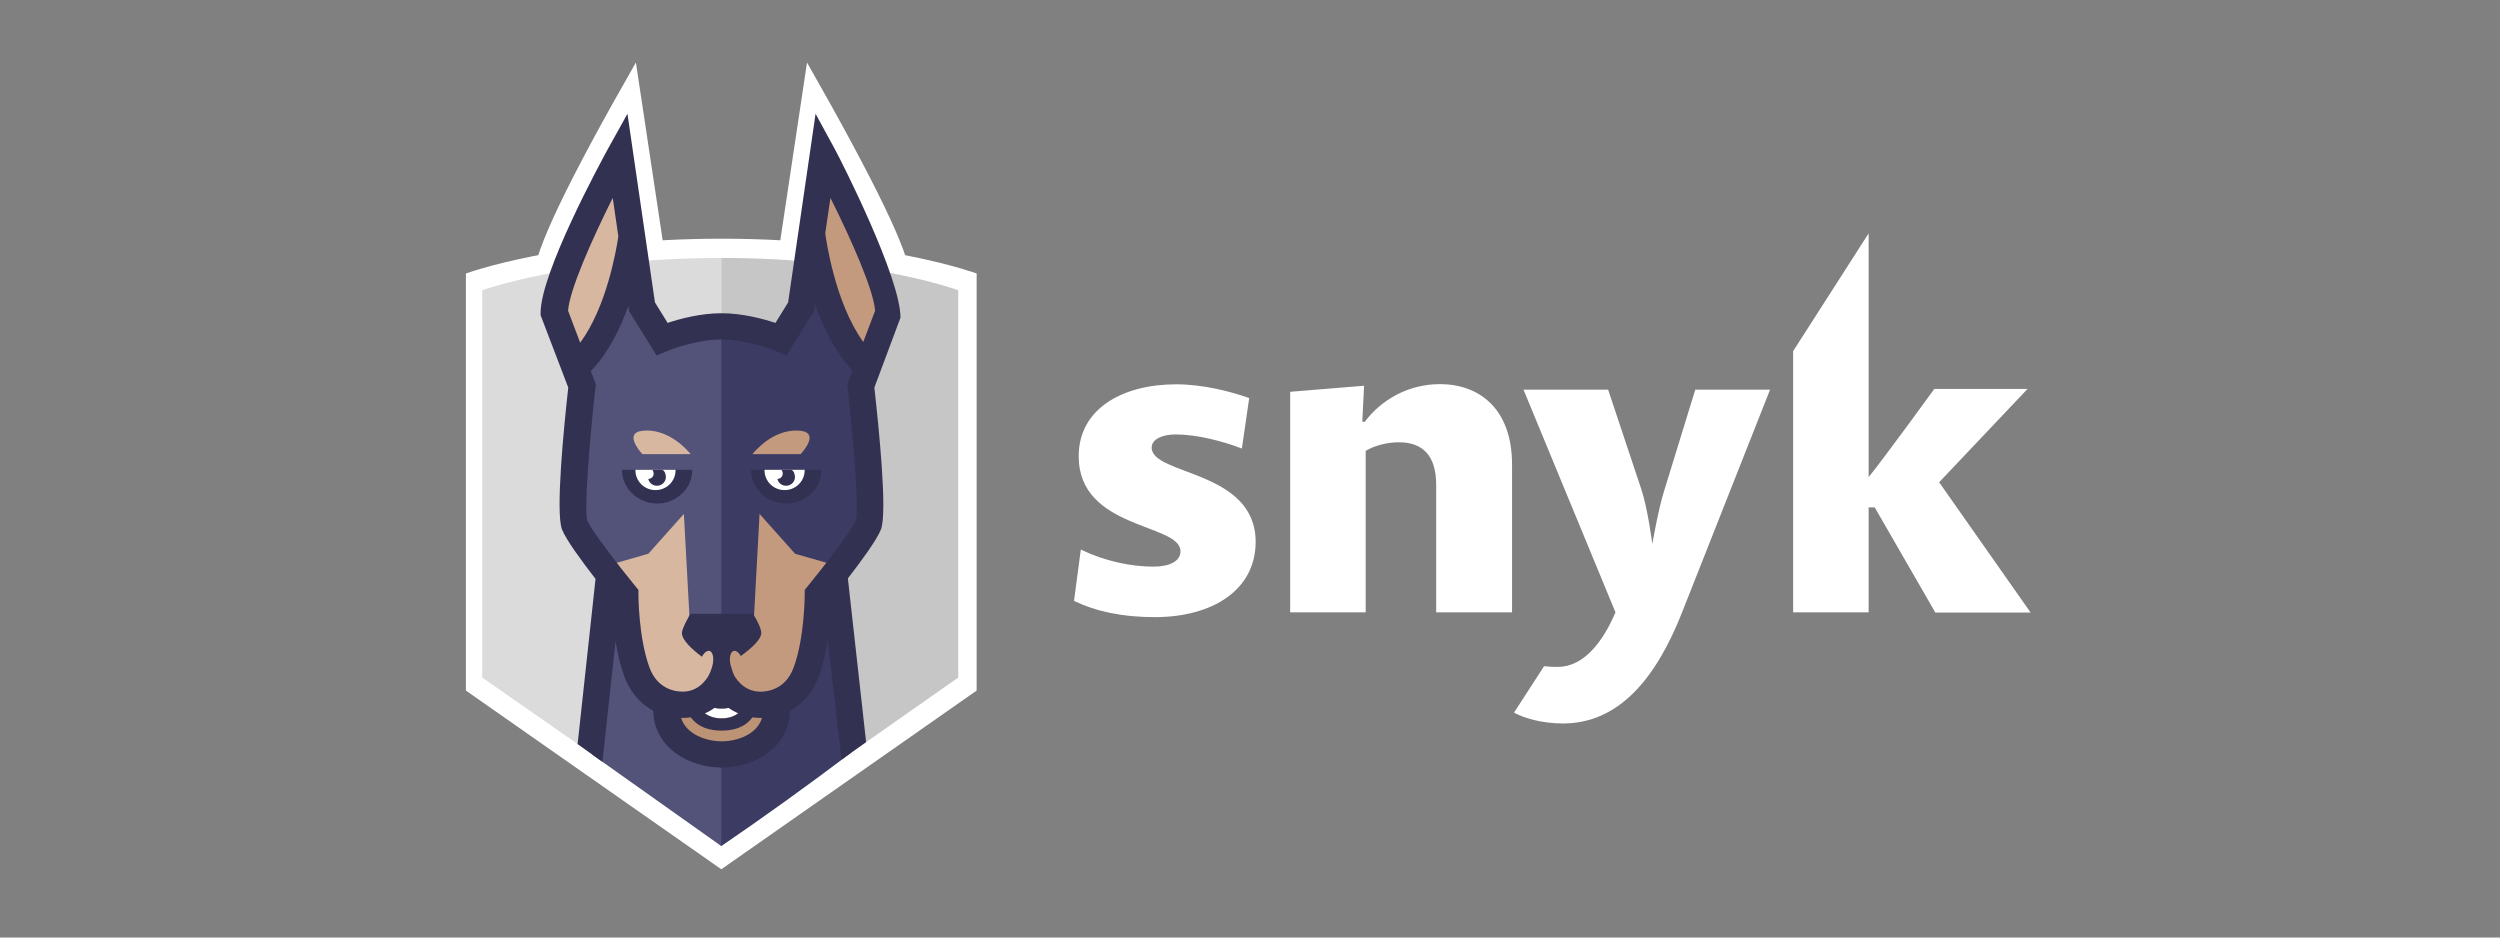
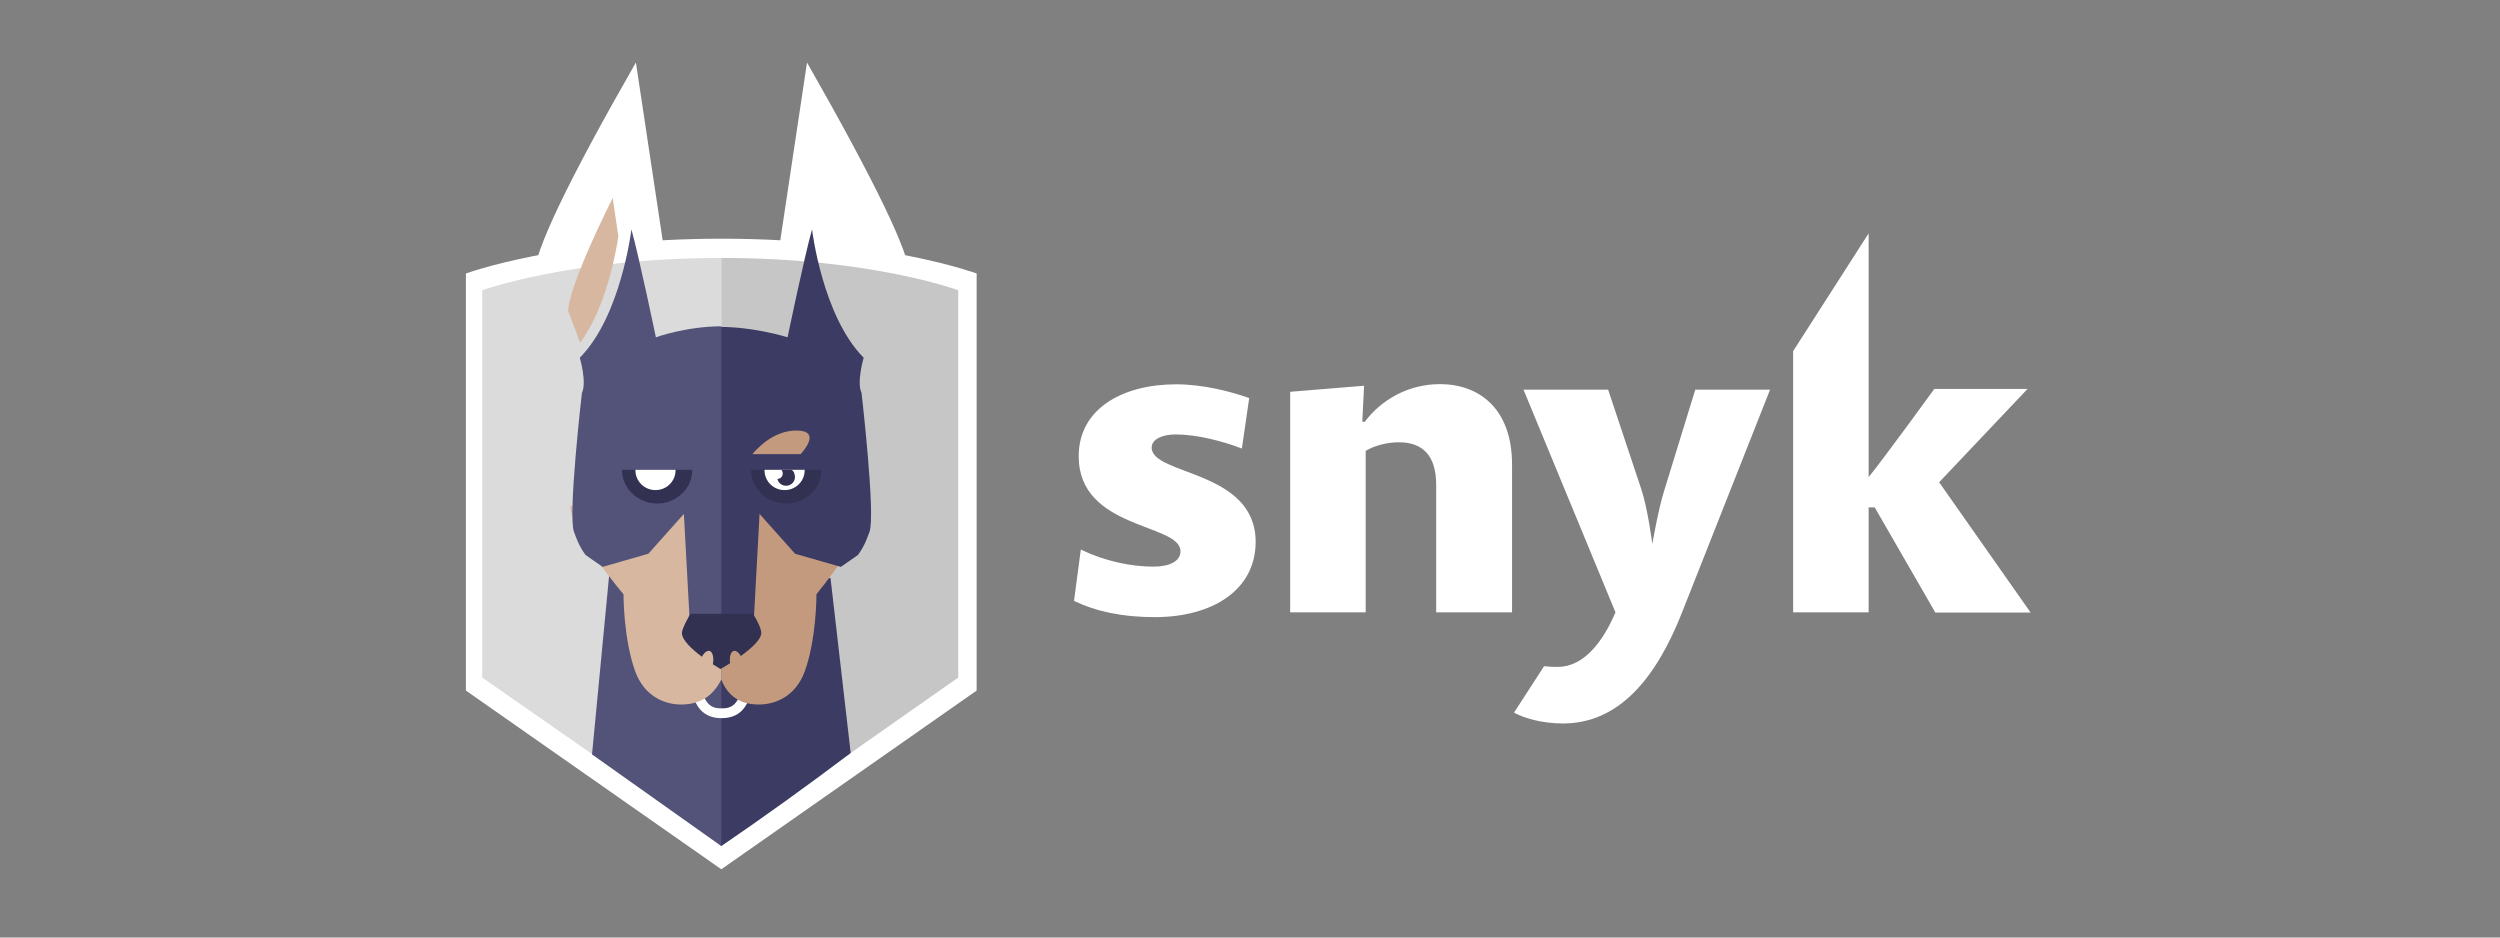
<svg xmlns="http://www.w3.org/2000/svg" width="160" height="60" viewBox="0 0 160 60" fill="none">
  <rect x="0" y="0" width="160" height="60" fill="#808080" stroke="none" />
  <path d="M123.853 39.188L119.983 32.474H119.593V39.188H114.761V22.472L119.593 14.935V30.533C120.555 29.357 123.796 24.892 123.796 24.892H129.762L124.105 30.864L129.957 39.2H123.853V39.188ZM108.497 24.938H113.284L107.672 39.142C106.001 43.413 103.607 46.302 100.035 46.302C98.66 46.302 97.504 45.948 96.897 45.605L98.821 42.637C99.107 42.671 99.405 42.682 99.702 42.682C101.351 42.682 102.588 41.084 103.39 39.188L97.504 24.938H102.92L105.039 31.298C105.451 32.508 105.749 34.815 105.749 34.815C105.749 34.815 106.127 32.588 106.516 31.378L108.497 24.938ZM91.916 39.188V31.047C91.916 29.186 91.091 28.306 89.522 28.306C88.755 28.306 87.954 28.523 87.404 28.855V39.188H82.571V25.075L87.301 24.687L87.186 26.993H87.347C88.366 25.623 90.095 24.584 92.156 24.584C94.629 24.584 96.771 26.114 96.771 29.734V39.188H91.916ZM73.903 39.496C71.842 39.496 70.17 39.142 68.738 38.457L69.173 35.169C70.685 35.911 72.391 36.265 73.823 36.265C74.865 36.265 75.552 35.911 75.552 35.283C75.552 33.479 69.036 33.913 69.036 29.197C69.036 26.183 71.807 24.596 75.277 24.596C77.006 24.596 78.793 25.064 79.949 25.475L79.48 28.706C78.266 28.238 76.617 27.804 75.243 27.804C74.395 27.804 73.708 28.101 73.708 28.649C73.708 30.43 80.361 30.076 80.361 34.678C80.361 37.738 77.636 39.496 73.903 39.496Z" fill="white" />
  <path d="M58.218 17.624H34.18C34.18 16.122 36.352 11.58 40.698 4C40.698 4 41.3 7.998 42.503 15.994L49.847 15.994L51.649 4C56.028 11.681 58.218 16.222 58.218 17.624Z" fill="white" />
  <path d="M46.163 55.633L29.818 44.197V17.504C29.818 17.504 35.861 15.277 46.184 15.277C56.506 15.277 62.505 17.504 62.505 17.504V44.197L46.163 55.633Z" fill="white" />
  <path d="M46.164 54.026L30.863 43.365V18.576C30.863 18.576 36.585 16.508 46.164 16.508V54.026Z" fill="#DBDBDB" />
  <path d="M46.183 16.508C46.176 16.508 46.169 16.508 46.162 16.508V53.995L61.328 43.364V18.576C61.328 18.576 55.762 16.508 46.183 16.508Z" fill="#C6C6C6" />
  <path d="M54.444 48.193L53.153 36.996H46.062C46.062 45.883 46.062 51.568 46.062 54.051L46.165 54.148C48.923 52.263 51.683 50.278 54.444 48.193Z" fill="#3B3B63" />
  <path d="M37.889 48.282L46.163 54.149L46.167 36.656H39.001L37.889 48.282Z" fill="#53537A" />
-   <path d="M49.704 44.969C49.704 46.892 47.876 47.846 46.2 47.846C44.523 47.846 42.658 46.892 42.658 44.969" fill="#BC9375" />
  <path d="M46.18 45.963C44.834 45.963 44.18 44.992 44.18 42.996H44.822C44.822 45.333 45.739 45.333 46.18 45.333C46.621 45.333 47.539 45.333 47.539 42.996H48.181C48.181 44.992 47.526 45.963 46.18 45.963Z" fill="white" />
  <path d="M46.162 43.483C46.576 44.553 47.377 45.089 48.564 45.089C49.726 45.089 50.938 44.487 51.491 43.002C52.262 40.924 52.254 38.031 52.254 38.031C52.254 38.031 55.682 33.815 55.682 32.389C55.682 32.389 52.509 32.389 46.162 32.389V43.483Z" fill="#C49A7E" />
  <path d="M36.506 32.389C36.506 34.04 39.904 38.031 39.904 38.031C39.904 38.031 39.895 40.923 40.668 43.002C41.219 44.486 42.433 45.089 43.595 45.089C44.782 45.089 45.638 44.553 46.164 43.483V32.389H36.506Z" fill="#D8B7A0" />
  <path d="M55.274 22.893C52.631 20.231 51.97 14.68 51.97 14.68C51.477 16.429 50.405 21.587 50.405 21.587C50.405 21.587 48.322 20.925 46.079 20.921C46.005 20.921 46.005 27.87 46.079 41.769L48.214 40.252L48.611 32.89L50.886 35.44L53.815 36.281C53.815 36.281 54.911 35.513 54.911 35.516C55.377 34.875 55.531 34.33 55.644 34.047C56.05 33.017 55.137 25.139 55.137 25.139C54.812 24.472 55.274 22.893 55.274 22.893Z" fill="#3B3B63" />
  <path d="M41.976 21.587C41.976 21.587 40.903 16.429 40.41 14.68C40.41 14.68 39.75 20.231 37.107 22.893C37.107 22.893 37.568 24.472 37.244 25.139C37.244 25.139 36.33 33.017 36.737 34.045C36.85 34.329 37.005 34.874 37.47 35.515C37.47 35.512 38.567 36.28 38.567 36.28L41.495 35.439L43.769 32.889L44.167 40.251L46.164 41.728V20.883C43.912 20.886 41.976 21.587 41.976 21.587Z" fill="#53537A" />
-   <path d="M53.424 9.535C53.862 10.338 57.631 17.761 57.631 20.331L55.959 24.805C56.242 27.33 56.804 32.815 56.38 33.887C56.118 34.55 55.119 35.913 54.264 37.017L55.432 47.497L53.853 48.615L52.975 40.958C52.854 41.735 52.672 42.565 52.396 43.31C52.03 44.296 51.383 45.043 50.556 45.486C50.508 47.85 48.289 49.125 46.198 49.125C44.09 49.125 41.853 47.851 41.804 45.488C40.975 45.044 40.328 44.297 39.961 43.31C39.696 42.593 39.517 41.8 39.395 41.049L38.555 48.756L36.967 47.62L38.114 37.05C37.252 35.94 36.234 34.556 35.969 33.886C35.545 32.814 36.085 27.33 36.369 24.805L34.598 20.174V20.023C34.598 17.453 38.465 10.338 38.904 9.535L40.157 7.281C40.919 12.504 41.3 15.117 41.3 15.122L41.917 19.354L42.728 20.665C43.508 20.406 44.831 20.047 46.172 20.047C47.513 20.047 48.846 20.407 49.629 20.666L50.44 19.354L52.197 7.281L53.424 9.535ZM46.198 47.445C47.124 47.445 48.441 47.034 48.77 45.944C48.735 45.945 48.701 45.948 48.666 45.948C48.486 45.948 48.317 45.931 48.154 45.91C47.677 46.562 46.933 46.76 46.18 46.76C45.428 46.76 44.686 46.56 44.209 45.909C44.045 45.932 43.875 45.948 43.693 45.948C43.659 45.948 43.625 45.945 43.591 45.944C43.924 47.034 45.259 47.445 46.198 47.445ZM45.115 45.654C45.402 45.865 45.756 45.983 46.181 45.983C46.602 45.983 46.955 45.864 47.242 45.654C47.014 45.554 46.807 45.435 46.624 45.305C46.459 45.353 46.301 45.352 46.18 45.352C46.057 45.352 45.898 45.352 45.731 45.304C45.55 45.435 45.343 45.554 45.115 45.654ZM51.689 37.524C52.826 36.137 54.538 33.904 54.785 33.278C54.972 32.635 54.654 28.368 54.248 24.792L54.225 24.594L54.561 23.705C53.455 22.547 52.683 20.96 52.156 19.462L52.088 19.933L50.342 22.751L49.66 22.466C49.643 22.459 47.862 21.727 46.173 21.727C44.472 21.727 42.72 22.458 42.703 22.465L42.02 22.753L40.272 19.933L40.22 19.572C39.687 21.056 38.915 22.615 37.814 23.748L38.135 24.594L38.112 24.793C37.706 28.368 37.387 32.635 37.581 33.295C37.822 33.904 39.534 36.138 40.67 37.524L40.86 37.755L40.859 38.052C40.859 38.08 40.862 40.823 41.571 42.733C42.086 44.117 43.227 44.265 43.695 44.265C44.87 44.265 45.368 43.206 45.388 43.161C45.664 42.629 45.801 41.754 45.801 40.537H46.512C46.512 41.515 46.66 42.391 46.956 43.167C46.974 43.205 47.484 44.268 48.666 44.268C49.132 44.268 50.274 44.118 50.788 42.734C51.5 40.818 51.501 38.08 51.501 38.053L51.5 37.756L51.689 37.524Z" fill="#333152" />
  <path d="M51.497 30.066H48.93H48.074V30.102C48.074 31.276 49.108 32.226 50.32 32.226C51.533 32.226 52.566 31.275 52.566 30.102V30.066H51.497Z" fill="#333152" />
  <path d="M48.93 30.066V30.102C48.93 30.8 49.502 31.366 50.213 31.366C50.925 31.366 51.497 30.8 51.497 30.102V30.066H48.93Z" fill="white" />
  <path d="M50.007 30.066C50.001 30.066 49.996 30.069 49.991 30.07C50.065 30.086 50.107 30.252 50.09 30.362C50.066 30.531 49.92 30.648 49.752 30.651C49.801 30.872 49.984 31.05 50.228 31.083C50.539 31.127 50.827 30.917 50.871 30.612C50.902 30.387 50.792 30.066 50.608 30.066H50.007Z" fill="#333152" />
  <path d="M43.235 30.066H40.668H39.812V30.102C39.812 31.276 40.846 32.226 42.058 32.226C43.271 32.226 44.304 31.275 44.304 30.102V30.066H43.235Z" fill="#333152" />
  <path d="M40.668 30.066V30.102C40.668 30.8 41.241 31.366 41.951 31.366C42.663 31.366 43.235 30.8 43.235 30.102V30.066H40.668Z" fill="white" />
-   <path d="M42.347 30.066H41.745C41.74 30.066 41.734 30.069 41.729 30.07C41.804 30.086 41.845 30.252 41.829 30.362C41.805 30.531 41.659 30.648 41.49 30.651C41.54 30.872 41.723 31.05 41.966 31.083C42.277 31.127 42.566 30.917 42.609 30.612C42.641 30.387 42.531 30.066 42.347 30.066Z" fill="#333152" />
  <path d="M51.239 29.066C51.382 28.912 52.602 27.553 50.971 27.553C49.496 27.553 48.435 28.721 48.154 29.066H51.239Z" fill="#C49A7E" />
-   <path d="M44.202 29.066C43.921 28.721 42.86 27.553 41.385 27.553C39.754 27.553 40.974 28.912 41.117 29.066H44.202Z" fill="#D8B7A0" />
  <path d="M36.357 19.886C36.454 18.553 37.867 15.358 39.215 12.666L39.574 15.128C39.437 16.048 38.811 19.657 37.132 21.933L36.357 19.886Z" fill="#D8B7A0" />
-   <path d="M52.816 14.936L53.148 12.666C54.495 15.358 55.909 18.553 56.006 19.886L55.25 21.884C53.435 19.38 52.866 15.308 52.816 14.936Z" fill="#C49A7E" />
  <path d="M44.923 42.031C44.29 41.56 43.641 40.965 43.641 40.509C43.641 40.209 44.181 39.285 44.181 39.285H48.195C48.195 39.285 48.722 40.104 48.722 40.509C48.722 40.934 48.066 41.512 47.413 41.984C47.19 41.607 46.907 41.542 46.776 41.839C46.708 41.992 46.695 42.214 46.728 42.445C46.372 42.671 46.112 42.816 46.112 42.816C46.112 42.816 45.911 42.701 45.623 42.516C45.67 42.259 45.661 42.008 45.586 41.839C45.454 41.538 45.165 41.609 44.941 41.999C44.935 42.01 44.929 42.02 44.923 42.031Z" fill="#333152" />
</svg>